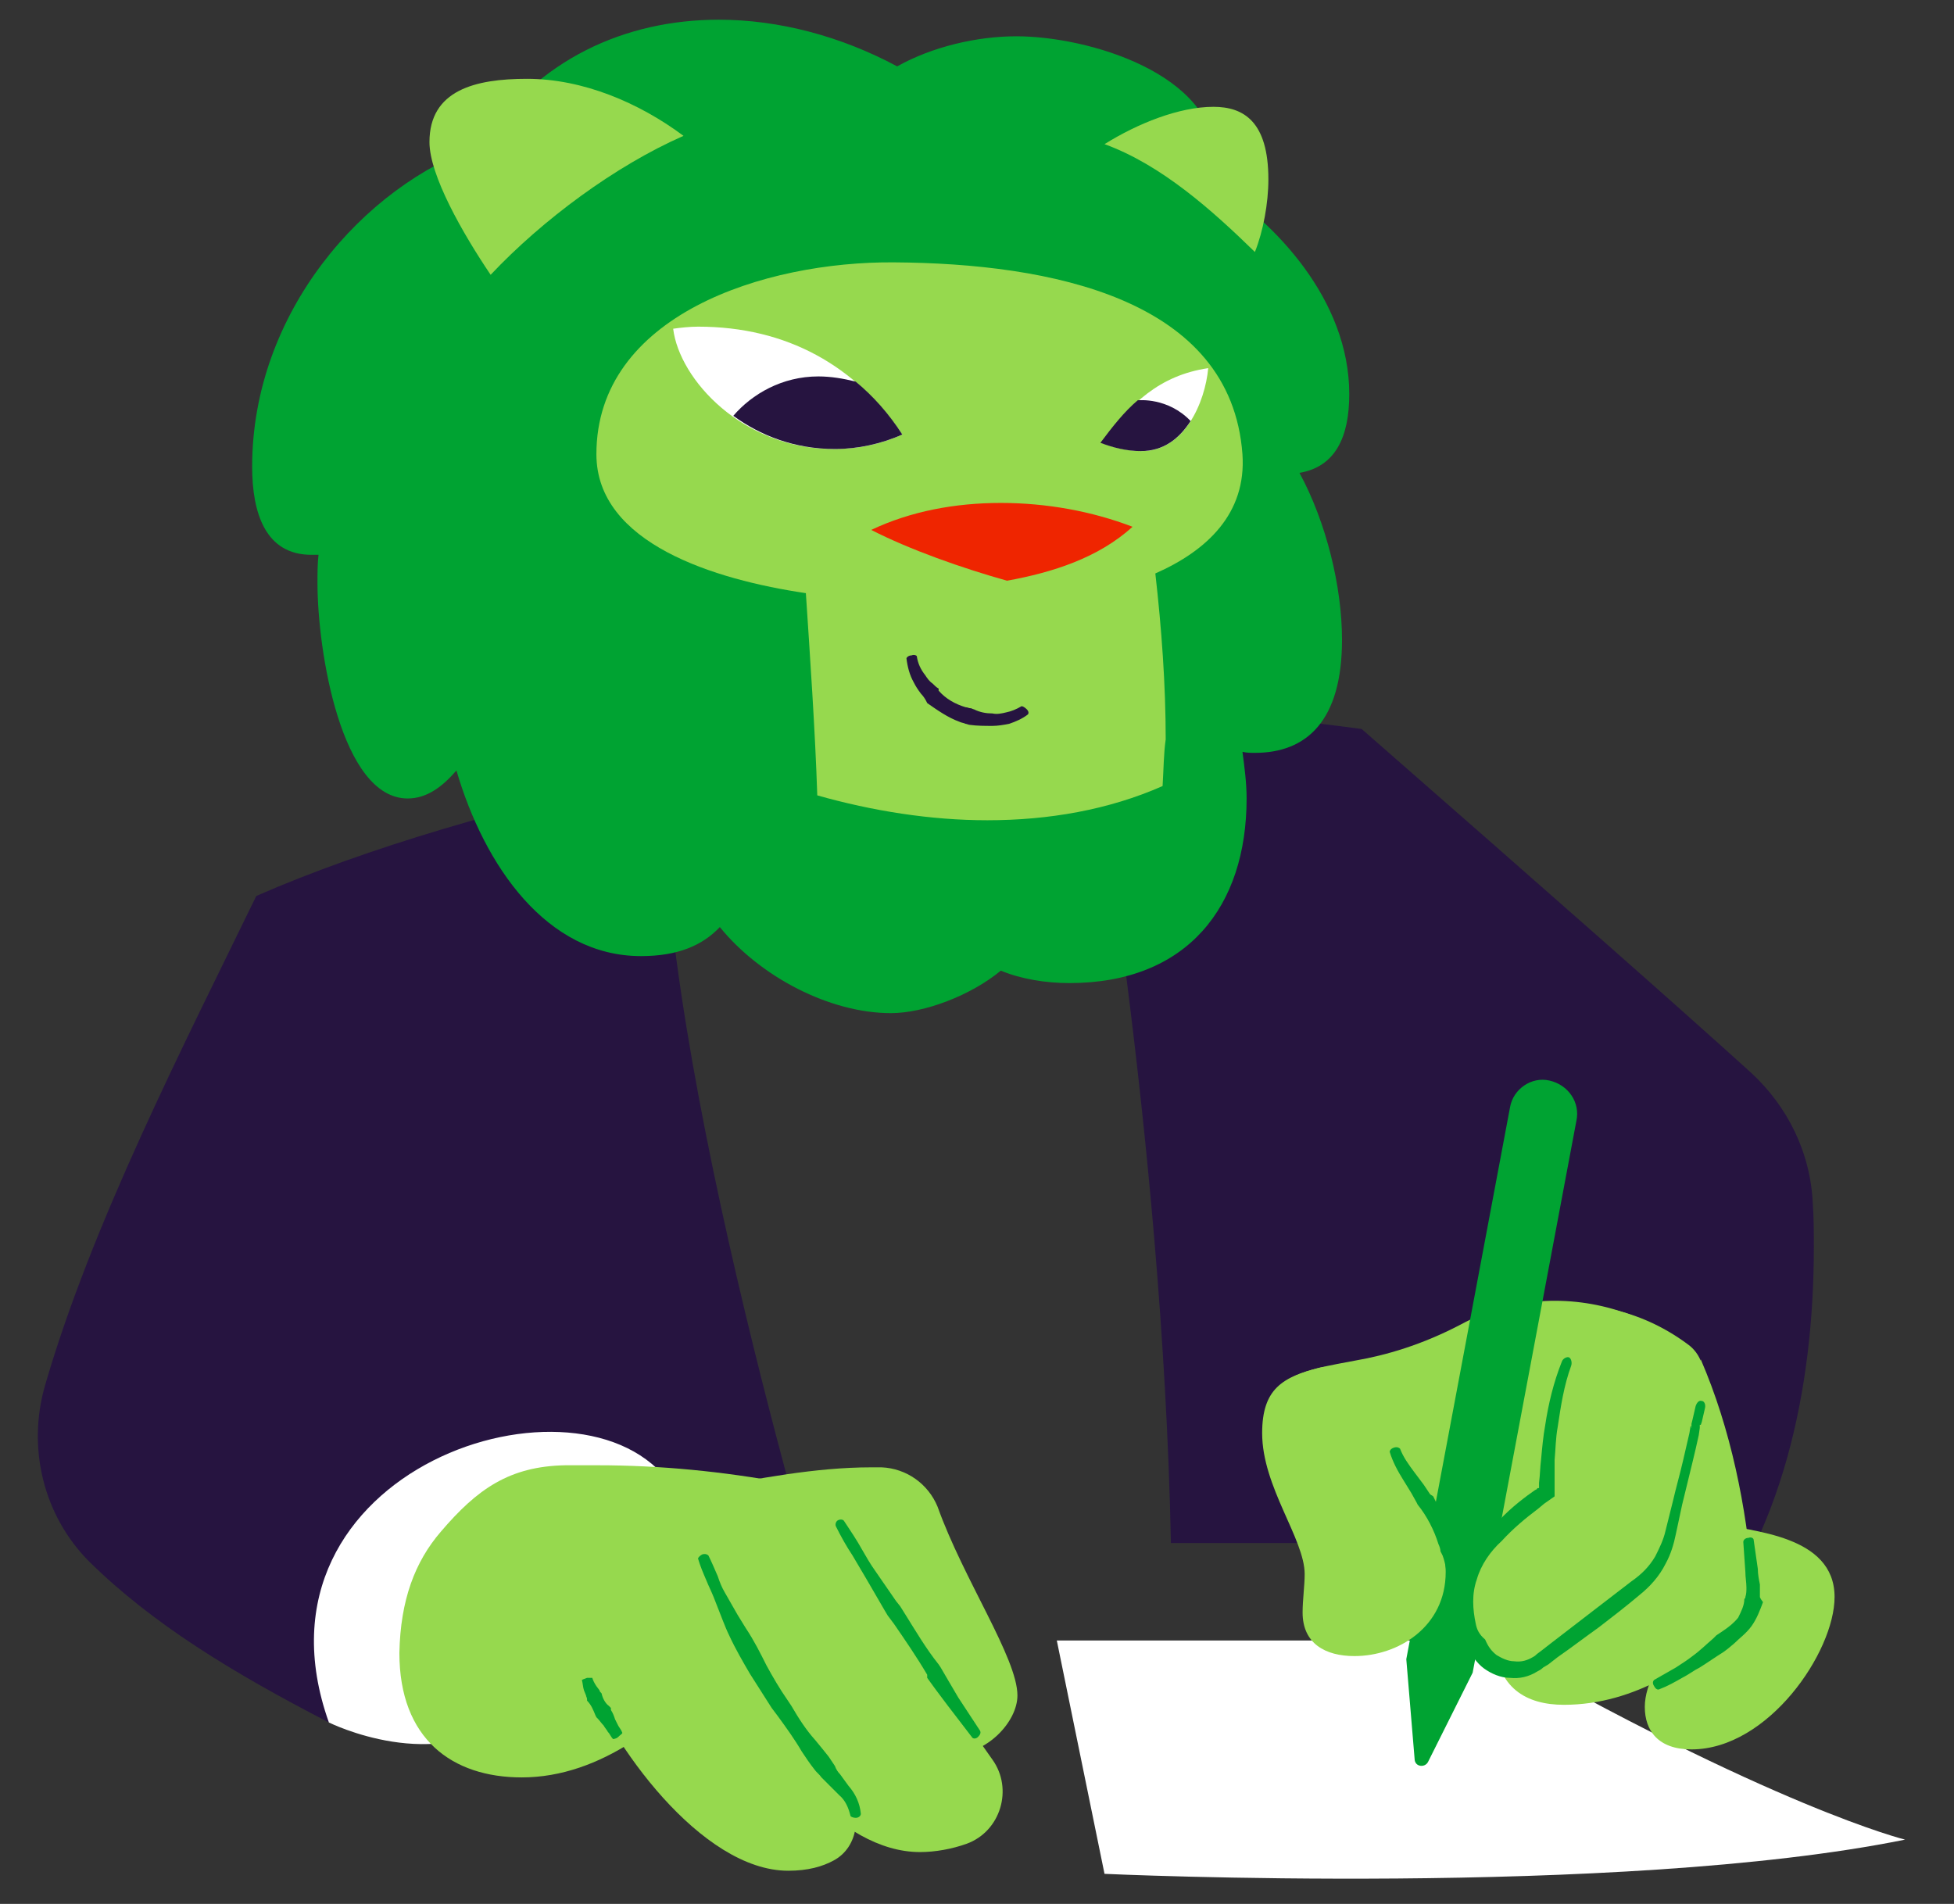
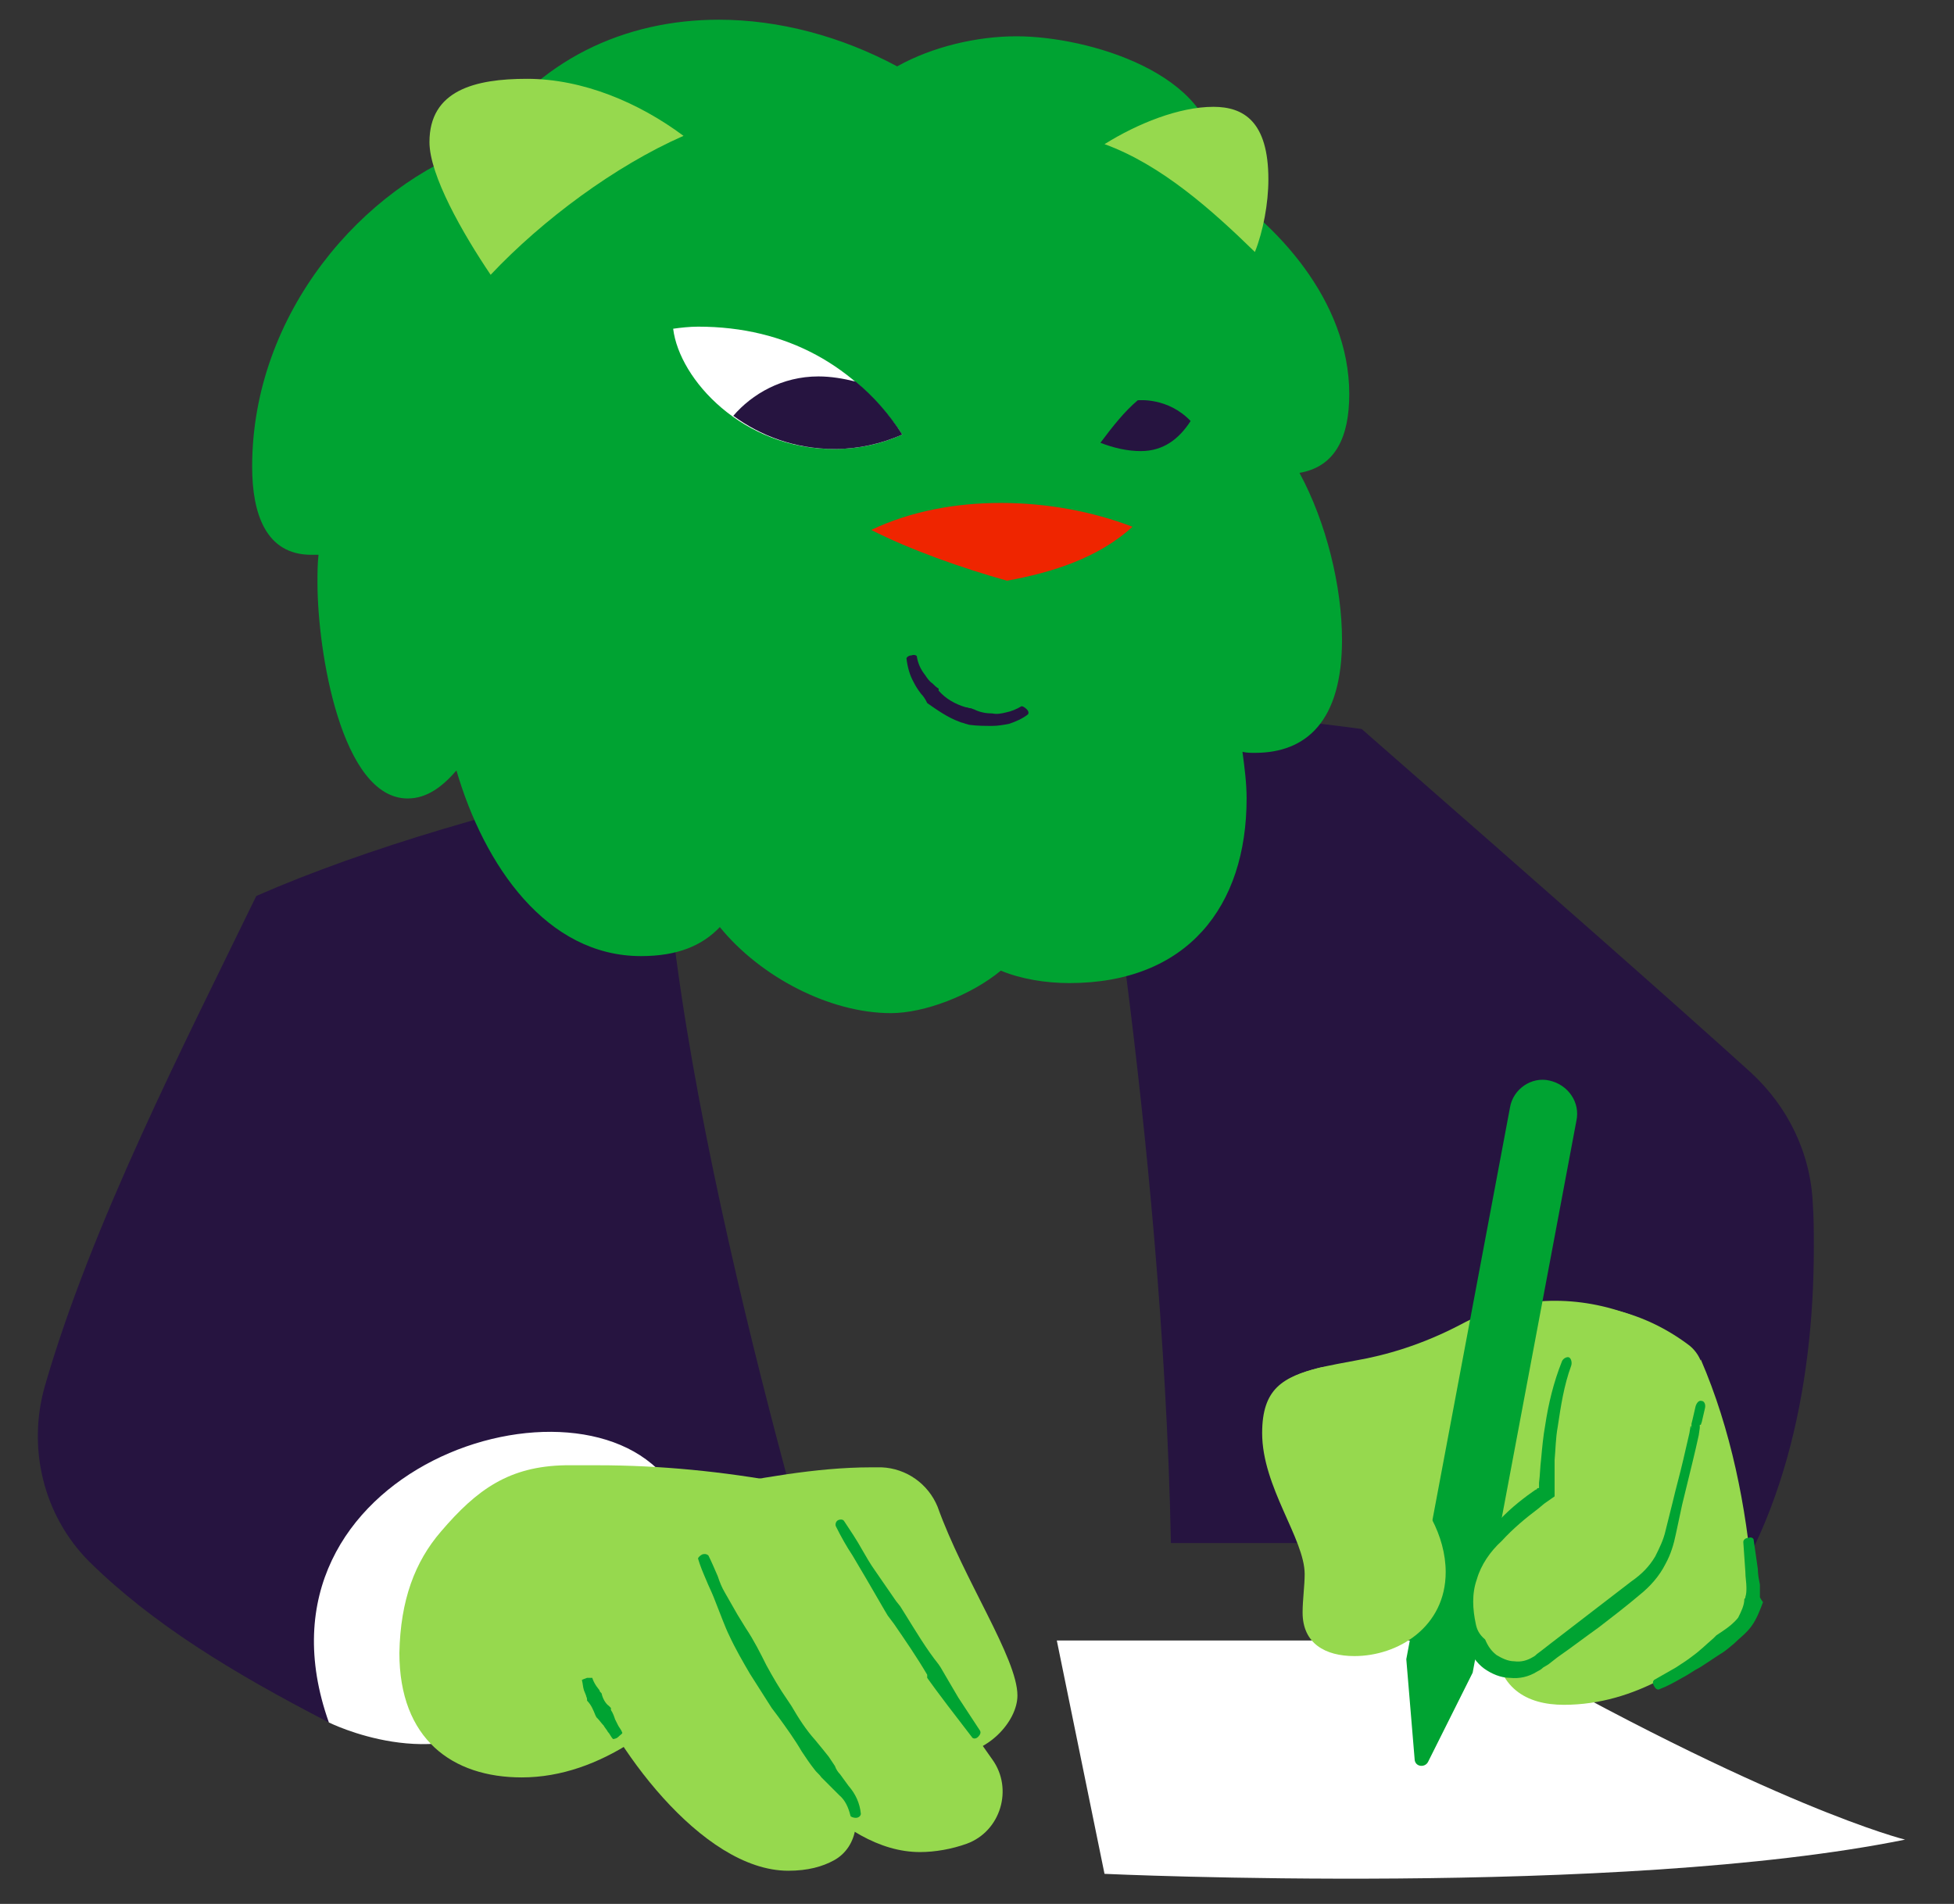
<svg xmlns="http://www.w3.org/2000/svg" width="117" height="114" viewBox="0 0 117 114" fill="none">
  <rect x="0" y="0" width="117" height="114" fill="#333333" stroke="none" />
  <path d="M19.691 103.134C19.691 103.134 26.149 106.363 30.681 102.637C35.276 98.912 42.106 87.363 42.106 87.363C26.521 77.552 9.943 90.964 19.691 103.134Z" fill="white" />
  <path d="M88.737 98.228H63.279L66.135 112.199C66.135 112.199 96.933 113.627 114.07 110.15C114.07 110.15 106.185 108.225 88.737 98.228Z" fill="white" />
  <path d="M70.11 92.33C69.613 67.804 65.143 43.029 65.143 43.029C69.489 42.781 72.159 42.781 75.822 43.029C77.747 43.154 79.672 43.402 81.535 43.651C92.96 53.647 100.224 60.043 104.819 64.203C107.054 66.252 108.42 69.046 108.545 72.088C108.607 72.895 108.607 73.765 108.607 74.696C108.607 83.141 106.744 92.082 101.28 98.415L88.116 92.392H70.11V92.33Z" fill="#261440" />
  <path d="M39.748 46.32C30.558 48.245 21.865 50.791 15.346 53.647C10.999 62.588 5.473 73.33 2.679 83.016C1.623 86.742 2.617 90.778 5.349 93.51C9.136 97.235 13.918 100.154 19.692 103.134C14.29 87.922 34.904 81.278 40.182 88.915L49.868 97.98C49.806 97.98 39.251 63.271 39.748 46.32Z" fill="#261440" />
-   <path d="M102.833 91.212C104.82 91.709 109.849 91.895 109.849 95.621C109.849 98.912 105.875 104.748 101.28 104.748C99.293 104.748 98.486 103.631 98.486 102.203C98.486 99.409 102.46 95.807 102.833 95.621" fill="#96D94E" />
  <path d="M89.482 98.167C89.607 101.085 91.407 102.078 93.643 102.078C97.989 102.078 101.404 99.533 103.763 97.546C104.571 96.863 105.005 95.807 104.943 94.751C104.571 90.219 103.639 85.562 101.839 81.402L96.996 92.889L89.482 98.167Z" fill="#96D94E" />
  <path d="M105.378 95.621C105.378 95.372 105.378 95.124 105.378 94.876C105.316 94.565 105.254 94.255 105.254 93.944L105.005 92.206C105.005 92.082 104.819 92.019 104.695 92.082C104.508 92.082 104.384 92.206 104.384 92.33L104.508 94.13C104.508 94.441 104.571 94.751 104.571 95.062C104.571 95.248 104.571 95.434 104.508 95.621C104.508 95.683 104.508 95.683 104.446 95.745C104.446 96.117 104.26 96.49 104.074 96.862C103.825 97.173 103.515 97.421 103.142 97.67L102.77 97.918L102.584 98.104C102.149 98.477 101.776 98.85 101.342 99.16C101.031 99.408 100.721 99.595 100.348 99.843C99.914 100.091 99.479 100.34 99.044 100.588C98.982 100.65 98.92 100.774 99.044 100.961C99.106 101.085 99.231 101.209 99.355 101.147C99.852 100.961 100.286 100.712 100.721 100.464C101.093 100.278 101.404 100.029 101.776 99.843C102.273 99.532 102.708 99.222 103.204 98.912L103.453 98.725L103.825 98.415C104.136 98.104 104.571 97.794 104.881 97.359C105.191 96.925 105.378 96.428 105.564 95.931C105.378 95.683 105.378 95.621 105.378 95.621Z" fill="#00A332" />
  <path d="M97.12 78.546C93.953 77.49 90.476 77.676 87.496 79.291C85.136 80.532 82.963 81.153 81.162 81.464C79.92 81.712 77.623 82.023 76.754 82.892C75.822 83.699 85.633 94.565 85.633 94.565L97.244 89.536L100.1 82.706C100.659 81.34 100.038 79.725 98.61 79.166C98.237 78.98 97.741 78.732 97.12 78.546Z" fill="#96D94E" />
  <path d="M94.388 67.121L88.179 100.153L85.509 105.493C85.323 105.866 84.702 105.804 84.702 105.307L84.205 99.346L90.414 66.314C90.6 65.196 91.718 64.451 92.774 64.699C93.891 64.948 94.636 66.003 94.388 67.121Z" fill="#00A332" />
  <path d="M95.63 78.235C97.803 78.546 99.603 79.415 101.032 80.471C101.839 81.029 102.211 82.085 101.901 83.079C101.839 83.327 101.777 83.575 101.715 83.886C100.783 87.735 102.398 81.402 99.79 91.958C99.541 93.075 98.858 94.131 97.989 94.876C97.617 95.186 97.244 95.497 96.871 95.807C95.257 97.049 93.643 98.229 92.028 99.409C90.786 100.34 89.048 99.967 88.365 98.601C87.868 97.67 87.682 96.615 87.744 95.559C87.93 92.951 90.165 91.026 92.463 89.288C92.463 89.288 92.401 84.507 93.829 81.216C95.257 77.987 95.63 78.235 95.63 78.235Z" fill="#96D94E" />
  <path d="M88.366 97.235C88.18 96.366 88.118 95.435 88.428 94.566C88.676 93.696 89.235 92.889 89.918 92.268C90.601 91.523 91.346 90.902 92.091 90.343L92.464 90.033L93.085 89.598V88.791C93.085 88.356 93.085 87.86 93.085 87.425C93.147 86.742 93.147 86.121 93.271 85.438C93.457 84.196 93.644 82.954 94.078 81.775C94.141 81.588 94.078 81.34 93.954 81.278C93.83 81.216 93.582 81.34 93.52 81.526C93.023 82.768 92.712 84.072 92.526 85.314C92.402 85.997 92.34 86.68 92.278 87.363C92.216 87.86 92.216 88.294 92.153 88.791V89.039V89.101H92.091C92.091 89.101 92.029 89.101 92.029 89.163L91.905 89.226L91.471 89.536C90.725 90.095 89.98 90.716 89.235 91.647C88.614 92.454 87.993 93.324 87.683 94.379C87.373 95.435 87.373 96.49 87.559 97.546C87.621 97.918 87.745 98.229 87.869 98.601C88.055 99.036 88.428 99.595 88.863 99.905C89.297 100.216 89.856 100.464 90.415 100.464C90.974 100.526 91.533 100.402 92.029 100.092C92.153 100.03 92.278 99.967 92.402 99.843L92.712 99.657L93.271 99.222C94.078 98.663 94.886 98.043 95.755 97.422C96.562 96.801 97.369 96.18 98.176 95.497C98.797 95 99.356 94.379 99.729 93.634C100.039 93.075 100.225 92.454 100.35 91.833L100.722 90.095L101.343 87.549C101.467 87.052 101.591 86.494 101.716 85.935L101.778 85.5C101.778 85.438 101.778 85.438 101.778 85.376V85.314C101.778 85.376 101.778 85.19 101.716 85.128C101.902 84.941 101.467 85.314 101.529 85.314C101.529 85.314 101.591 85.314 101.654 85.314H101.84L101.902 85.128L102.088 84.32C102.15 84.072 102.026 83.886 101.902 83.886C101.716 83.824 101.591 84.01 101.529 84.196L101.343 85.003L101.281 85.252V85.314C101.281 85.314 101.281 85.314 101.281 85.438C101.281 85.5 101.343 85.562 101.343 85.562C101.343 85.562 101.343 85.5 101.281 85.5C101.281 85.438 101.281 85.438 101.219 85.376C100.971 85.376 101.529 85.376 101.467 85.376H101.405H101.343H101.219V85.438L101.157 85.811C101.033 86.369 100.908 86.866 100.784 87.425C100.598 88.232 100.35 89.101 100.163 89.909L99.729 91.647C99.605 92.206 99.356 92.703 99.108 93.199C98.735 93.82 98.301 94.255 97.68 94.69C96.873 95.311 96.065 95.931 95.258 96.552C94.451 97.173 93.644 97.794 92.837 98.415L92.278 98.85L92.029 99.036C91.967 99.098 91.905 99.16 91.781 99.222C91.471 99.409 91.098 99.533 90.663 99.471C90.291 99.471 89.918 99.284 89.608 99.098C89.297 98.85 89.111 98.601 88.925 98.167C88.552 97.856 88.428 97.546 88.366 97.235Z" fill="#00A332" />
  <path d="M83.646 88.356C85.323 89.784 86.564 91.957 86.564 94.13C86.564 97.421 83.708 99.16 81.1 99.16C79.362 99.16 77.996 98.415 77.996 96.552C77.996 95.807 78.12 94.938 78.12 94.255C78.12 92.144 75.574 89.039 75.574 85.81C75.574 83.14 76.816 82.457 78.989 81.898C80.231 81.588 81.473 82.271 81.908 83.451L83.646 88.356Z" fill="#96D94E" />
-   <path d="M85.632 89.474L85.26 88.915L84.701 88.17C84.329 87.673 84.018 87.238 83.832 86.742C83.77 86.68 83.646 86.617 83.459 86.68C83.273 86.742 83.211 86.866 83.211 86.928C83.397 87.549 83.708 88.108 84.018 88.604L84.515 89.412L84.825 89.97L84.887 90.095C85.446 90.778 85.881 91.647 86.129 92.454C86.191 92.578 86.253 92.764 86.253 92.889L86.378 93.137C86.564 93.634 86.626 94.13 86.626 94.689C86.626 94.876 86.626 95.062 86.626 95.248C86.564 95.434 86.626 95.621 86.564 95.807C86.502 96.055 86.44 96.242 86.378 96.49C86.253 96.738 86.191 96.925 86.067 97.173C86.005 97.235 86.129 97.421 86.253 97.483C86.378 97.546 86.564 97.546 86.626 97.483C86.75 97.235 86.874 96.987 86.999 96.738C87.061 96.49 87.185 96.242 87.247 95.993C87.309 95.807 87.309 95.559 87.371 95.372C87.371 95.186 87.433 94.938 87.433 94.751C87.433 94.13 87.433 93.572 87.309 92.951L87.247 92.64C87.185 92.454 87.123 92.33 87.061 92.144C86.688 91.274 86.191 90.405 85.819 89.598L85.632 89.474Z" fill="#00A332" />
  <path d="M42.045 89.163C45.336 88.542 48.813 87.859 52.166 87.859C52.352 87.859 52.6 87.859 52.787 87.859C54.277 87.921 55.581 88.853 56.14 90.219C57.692 94.565 60.921 99.284 60.921 101.52C60.921 103.072 59.12 105.059 56.947 105.059C55.395 105.059 52.6 104.189 51.11 102.389" fill="#96D94E" />
  <path d="M26.398 91.709C28.571 89.163 30.496 87.797 33.849 87.735C34.78 87.735 35.525 87.735 35.773 87.735C39.561 87.735 43.287 88.108 47.012 88.791C48.378 89.039 49.496 89.847 50.179 91.088C52.724 95.621 56.388 101.085 59.43 105.369C60.672 107.108 59.927 109.654 57.878 110.399C57.009 110.709 56.015 110.895 55.084 110.895C50.241 110.895 45.77 104.997 42.852 99.781C40.12 103.01 36.022 106.425 31.241 106.425C27.081 106.425 23.914 104.128 23.914 98.974C23.976 95.807 24.845 93.51 26.398 91.709Z" fill="#96D94E" />
  <path d="M55.518 100.464L56.014 101.147L56.76 102.141L58.188 104.003C58.25 104.127 58.436 104.127 58.56 104.003C58.684 103.879 58.746 103.755 58.684 103.631L57.38 101.644L56.76 100.588L56.325 99.843L56.201 99.657C55.456 98.725 54.835 97.67 54.214 96.677L53.903 96.18L53.655 95.869C53.22 95.248 52.848 94.689 52.413 94.069C52.103 93.634 51.854 93.199 51.606 92.765C51.295 92.206 50.923 91.647 50.55 91.088C50.488 90.964 50.302 90.964 50.178 91.026C50.054 91.088 49.992 91.275 50.054 91.399C50.364 92.02 50.675 92.578 51.047 93.137C51.295 93.572 51.606 94.069 51.854 94.503L52.972 96.428L53.158 96.739L53.531 97.235C54.214 98.229 54.897 99.222 55.518 100.278V100.464Z" fill="#00A332" />
  <path d="M42.107 93.199C43.846 97.608 47.012 103.258 50.551 107.232C51.669 108.474 51.421 110.585 49.93 111.392C49.247 111.765 48.378 112.013 47.198 112.013C41.983 112.013 36.519 104.376 34.904 99.967" fill="#96D94E" />
  <path d="M46.578 102.761C47.075 103.444 47.571 104.127 48.006 104.872C48.254 105.245 48.503 105.618 48.751 105.928C48.875 106.114 49.062 106.238 49.186 106.425L49.62 106.859L50.241 107.48C50.614 107.791 50.8 108.225 50.924 108.722C50.924 108.784 51.111 108.846 51.235 108.846C51.421 108.846 51.545 108.722 51.545 108.598C51.483 107.977 51.235 107.418 50.8 106.921L50.303 106.238C50.179 106.114 50.055 105.928 49.993 105.742L49.62 105.183C49.372 104.872 49.124 104.562 48.813 104.189C48.254 103.569 47.82 102.885 47.385 102.14L47.137 101.768C46.702 101.147 46.267 100.402 45.895 99.719C45.522 98.974 45.15 98.229 44.653 97.484L44.156 96.676C43.908 96.242 43.66 95.807 43.411 95.372C43.225 95.062 43.101 94.751 42.977 94.379C42.79 93.944 42.604 93.51 42.418 93.137C42.356 93.075 42.231 93.013 42.045 93.075C41.921 93.137 41.797 93.261 41.797 93.323C41.921 93.758 42.107 94.193 42.294 94.627C42.418 94.938 42.604 95.31 42.728 95.621L43.287 97.049C43.411 97.359 43.535 97.67 43.66 97.918C44.032 98.725 44.467 99.471 44.901 100.216C45.336 100.899 45.771 101.582 46.205 102.265L46.578 102.761Z" fill="#00A332" />
  <path d="M36.022 101.395C35.959 101.333 35.897 101.271 35.897 101.209L35.711 100.961C35.587 100.774 35.525 100.65 35.463 100.464C35.463 100.464 35.276 100.464 35.152 100.464C34.966 100.526 34.842 100.588 34.842 100.588C34.904 100.836 34.904 101.023 34.966 101.209L35.09 101.519C35.09 101.582 35.152 101.644 35.152 101.768V101.83C35.401 102.078 35.525 102.389 35.649 102.699L35.711 102.823L35.773 102.885C35.897 103.01 36.022 103.196 36.146 103.32C36.208 103.444 36.332 103.568 36.394 103.693C36.518 103.817 36.58 104.003 36.705 104.127C36.705 104.127 36.891 104.127 37.015 104.003C37.139 103.879 37.263 103.817 37.263 103.755C37.201 103.568 37.077 103.444 37.015 103.32C36.953 103.196 36.891 103.072 36.829 102.948C36.767 102.761 36.705 102.575 36.58 102.389V102.265L36.456 102.14C36.27 102.016 36.084 101.706 36.022 101.395Z" fill="#00A332" />
  <path d="M28.82 8.693C32.173 3.539 37.451 1.18 43.039 1.18C46.64 1.18 50.366 2.173 53.719 3.974C55.83 2.794 58.5 2.173 60.859 2.173C65.143 2.173 72.781 4.408 72.781 9.562C72.781 10.059 72.719 10.556 72.656 10.99C76.32 13.287 80.79 17.944 80.79 23.595C80.79 26.14 79.983 27.941 77.81 28.314C79.424 31.294 80.356 35.144 80.356 38.31C80.356 43.154 78.245 45.078 75.14 45.078C74.892 45.078 74.643 45.078 74.395 45.016C74.519 45.948 74.643 46.879 74.643 47.81C74.643 54.268 71.104 58.863 64.026 58.863C62.598 58.863 61.108 58.614 59.928 58.118C58.127 59.608 55.333 60.663 53.346 60.663C49.683 60.663 45.523 58.49 43.101 55.51C42.045 56.627 40.555 57.248 38.382 57.248C32.732 57.248 29.006 51.846 27.33 46.134C26.523 47.065 25.591 47.81 24.411 47.81C20.438 47.81 19.009 38.993 19.009 34.895C19.009 34.337 19.009 33.778 19.072 33.219C18.947 33.219 18.761 33.219 18.637 33.219C15.905 33.219 15.098 30.735 15.098 27.941C15.098 18.752 21.741 11.114 28.82 8.693Z" fill="#00A332" />
  <path d="M40.927 8.134C38.257 6.147 34.904 4.719 31.551 4.719C28.447 4.719 25.715 5.402 25.715 8.506C25.715 10.493 27.702 13.97 29.378 16.454C32.483 13.163 36.829 9.934 40.927 8.134Z" fill="#96D94E" />
  <path d="M75.14 15.088C72.594 12.605 69.552 9.873 66.137 8.631C68.124 7.389 70.607 6.396 72.656 6.396C74.457 6.396 75.947 7.265 75.947 10.742C75.947 12.17 75.637 13.847 75.14 15.088Z" fill="#96D94E" />
-   <path d="M69.613 47.065C66.384 48.493 62.783 49.114 59.119 49.114C55.704 49.114 52.227 48.555 48.936 47.624C48.812 43.774 48.502 39.304 48.253 35.516C42.789 34.709 35.711 32.536 35.711 27.196C35.711 18.876 45.77 15.647 53.531 15.709C62.907 15.771 73.711 17.882 74.394 27.196C74.642 30.735 72.283 32.97 69.178 34.336C69.551 37.627 69.799 40.98 69.799 44.271C69.675 45.14 69.675 46.072 69.613 47.065Z" fill="#96D94E" />
  <path d="M52.166 31.729C54.526 30.611 57.195 30.114 59.928 30.114C62.66 30.114 65.391 30.611 67.813 31.542C65.764 33.405 63.032 34.274 60.3 34.771C57.63 34.026 54.463 32.908 52.166 31.729Z" fill="#EF2500" />
  <path d="M56.202 41.228C56.078 41.166 55.954 41.042 55.83 40.918C55.643 40.794 55.519 40.608 55.395 40.421C55.147 40.111 54.96 39.738 54.898 39.304C54.898 39.242 54.712 39.179 54.588 39.242C54.401 39.242 54.277 39.366 54.277 39.428C54.339 39.925 54.464 40.421 54.712 40.856C54.836 41.104 54.96 41.291 55.147 41.539C55.271 41.663 55.395 41.849 55.457 41.974L55.519 42.098C56.14 42.532 56.761 42.967 57.444 43.215C57.568 43.278 57.692 43.278 57.817 43.34C57.879 43.34 58.003 43.402 58.065 43.402C58.5 43.464 58.996 43.464 59.431 43.464C59.741 43.464 60.114 43.402 60.424 43.34C60.797 43.215 61.232 43.029 61.542 42.781C61.604 42.719 61.604 42.594 61.48 42.47C61.356 42.346 61.232 42.284 61.169 42.284C60.859 42.47 60.549 42.594 60.238 42.657C59.99 42.719 59.679 42.781 59.431 42.719C59.058 42.719 58.686 42.657 58.313 42.47C58.251 42.47 58.189 42.408 58.127 42.408C58.003 42.408 57.941 42.346 57.817 42.346C57.196 42.16 56.637 41.849 56.202 41.353V41.228Z" fill="#261440" />
  <path d="M54.029 26.016C51.235 21.918 47.137 19.559 41.797 19.559C41.3 19.559 40.741 19.621 40.307 19.683C40.679 22.725 44.467 26.885 49.931 26.885C51.421 26.885 52.787 26.575 54.029 26.016Z" fill="white" />
  <path d="M51.235 22.849C50.49 22.663 49.745 22.539 49 22.539C46.827 22.539 45.026 23.595 43.908 24.898C45.523 26.078 47.572 26.886 49.993 26.886C51.359 26.886 52.787 26.575 54.029 26.016C53.222 24.774 52.291 23.719 51.235 22.849Z" fill="#261440" />
-   <path d="M72.345 22.043C72.158 24.091 70.916 27.01 68.371 27.01C67.564 27.01 66.756 26.823 65.949 26.513C67.688 24.154 69.426 22.477 72.345 22.043Z" fill="white" />
  <path d="M71.291 25.209C70.608 26.265 69.676 27.01 68.31 27.01C67.503 27.01 66.696 26.824 65.889 26.513C66.634 25.52 67.317 24.651 68.124 23.967C68.186 23.967 69.925 23.781 71.291 25.209Z" fill="#261440" />
</svg>